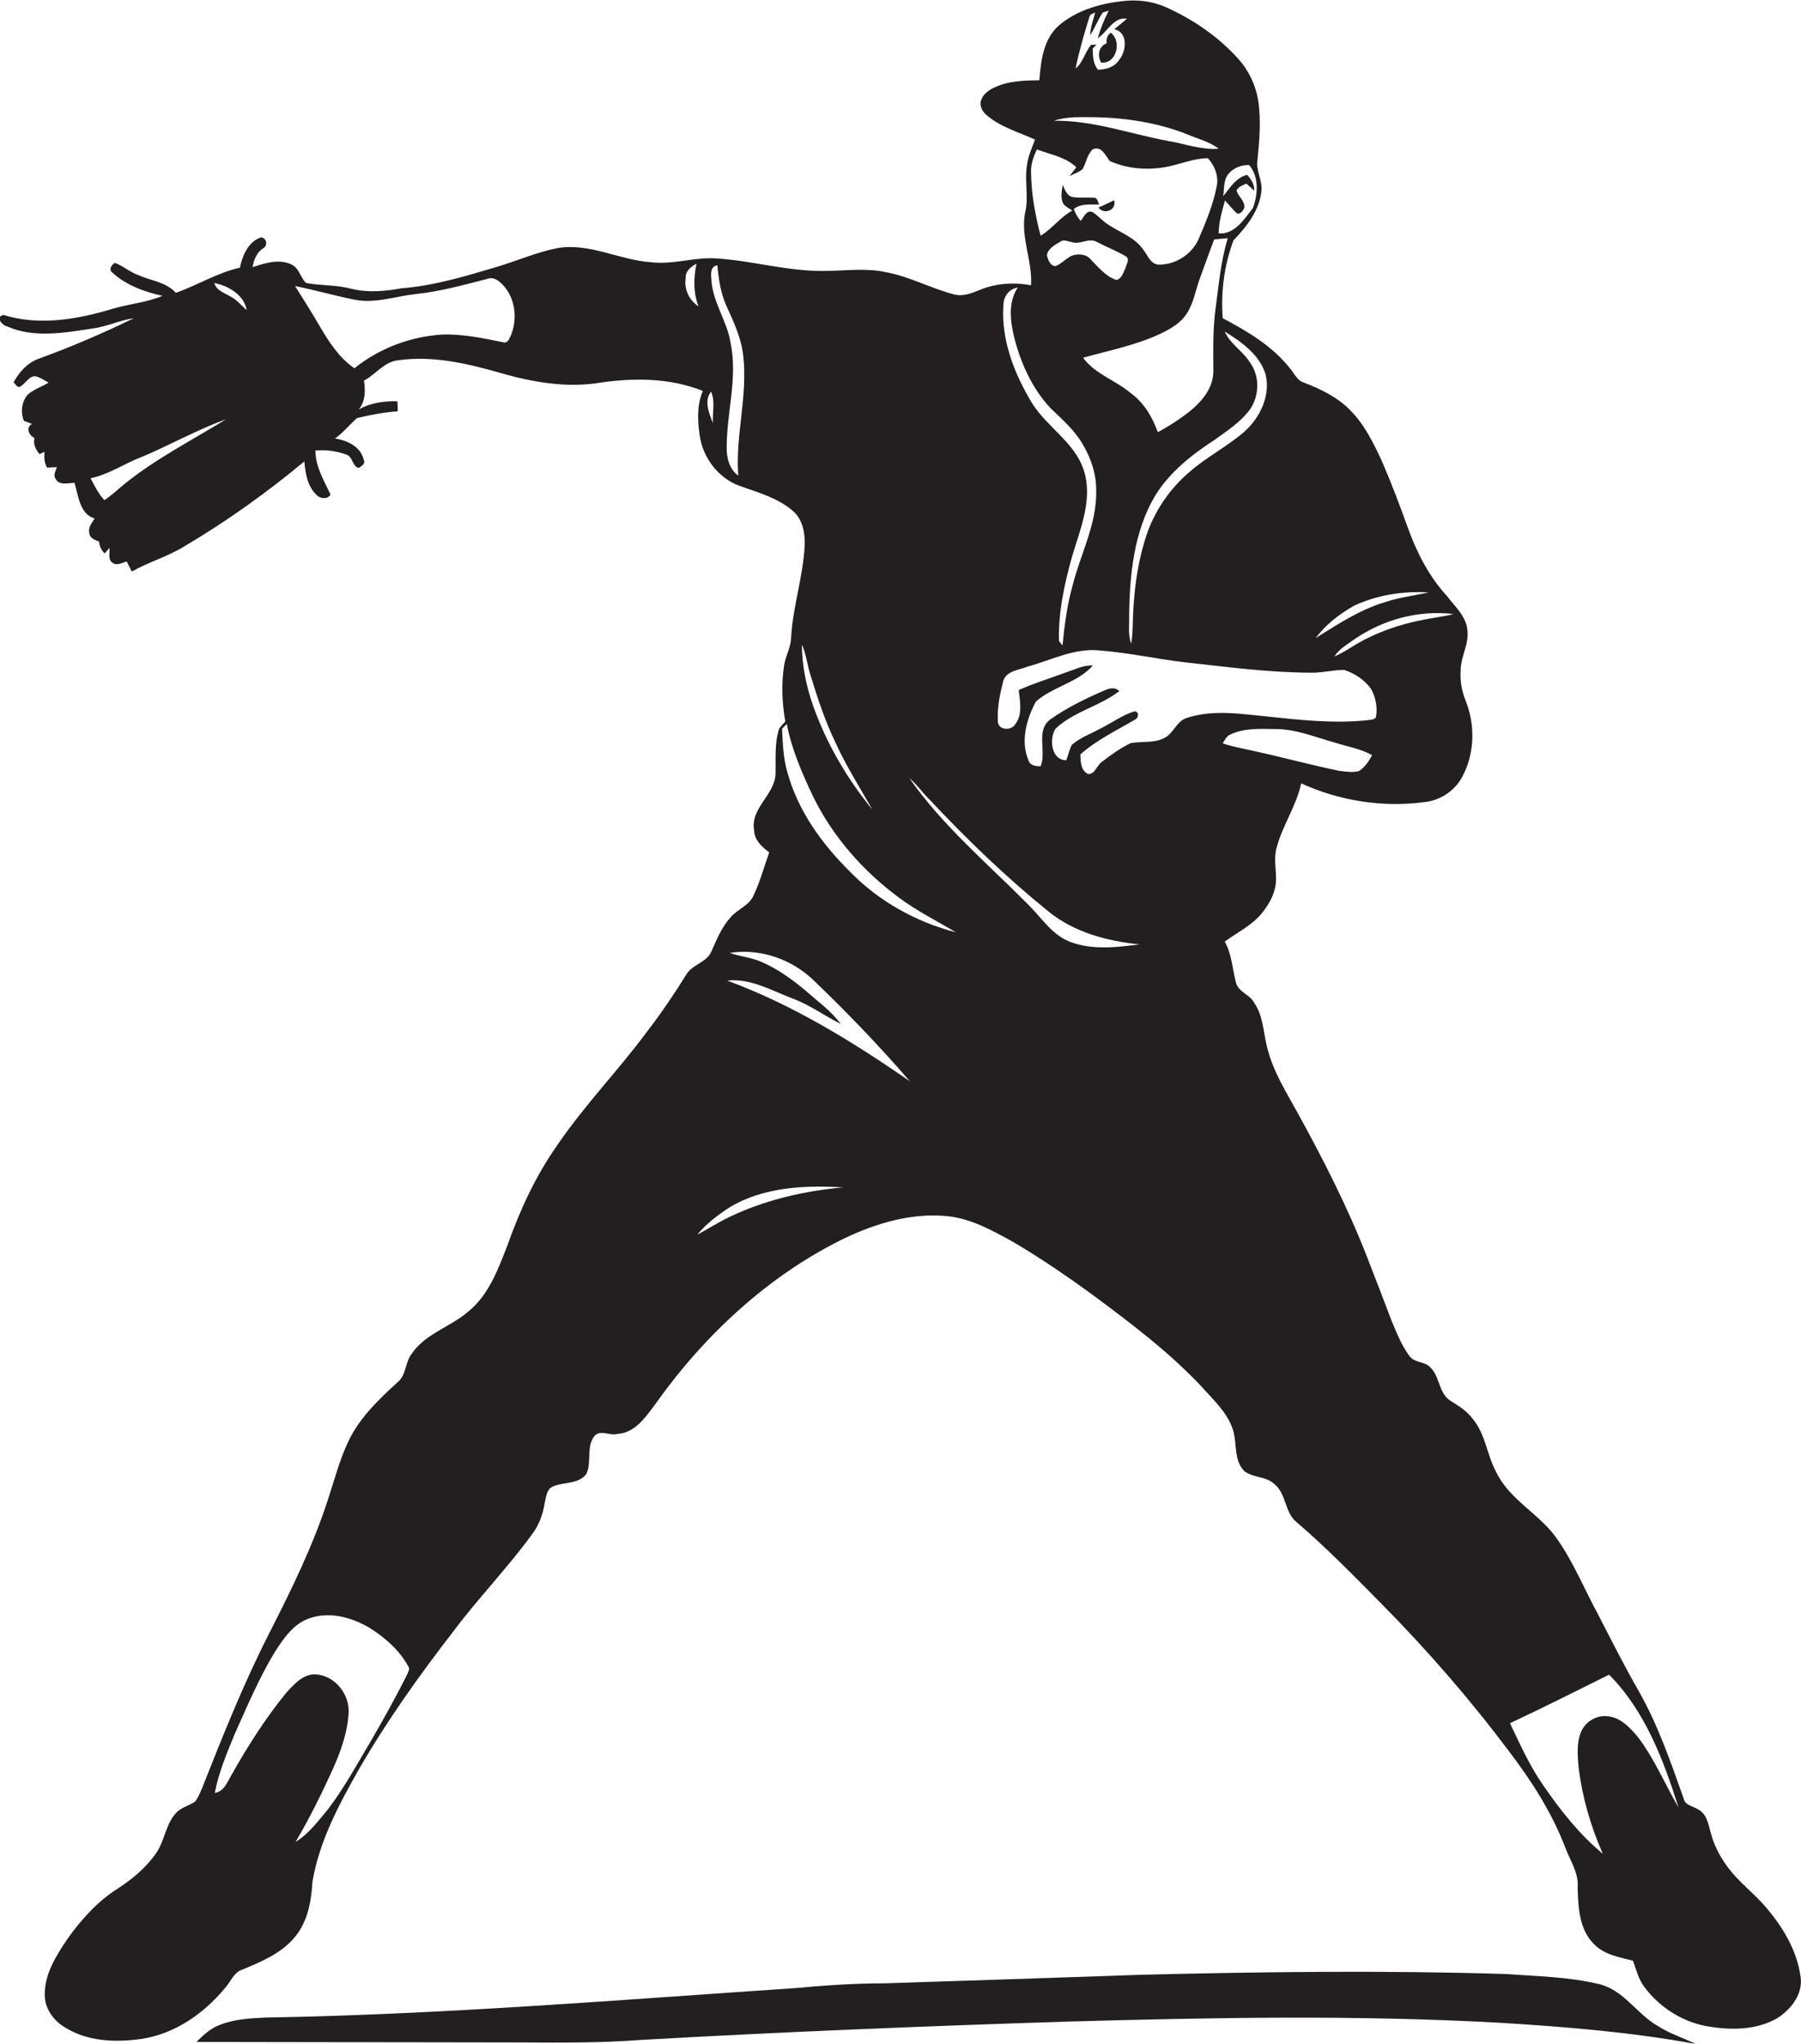
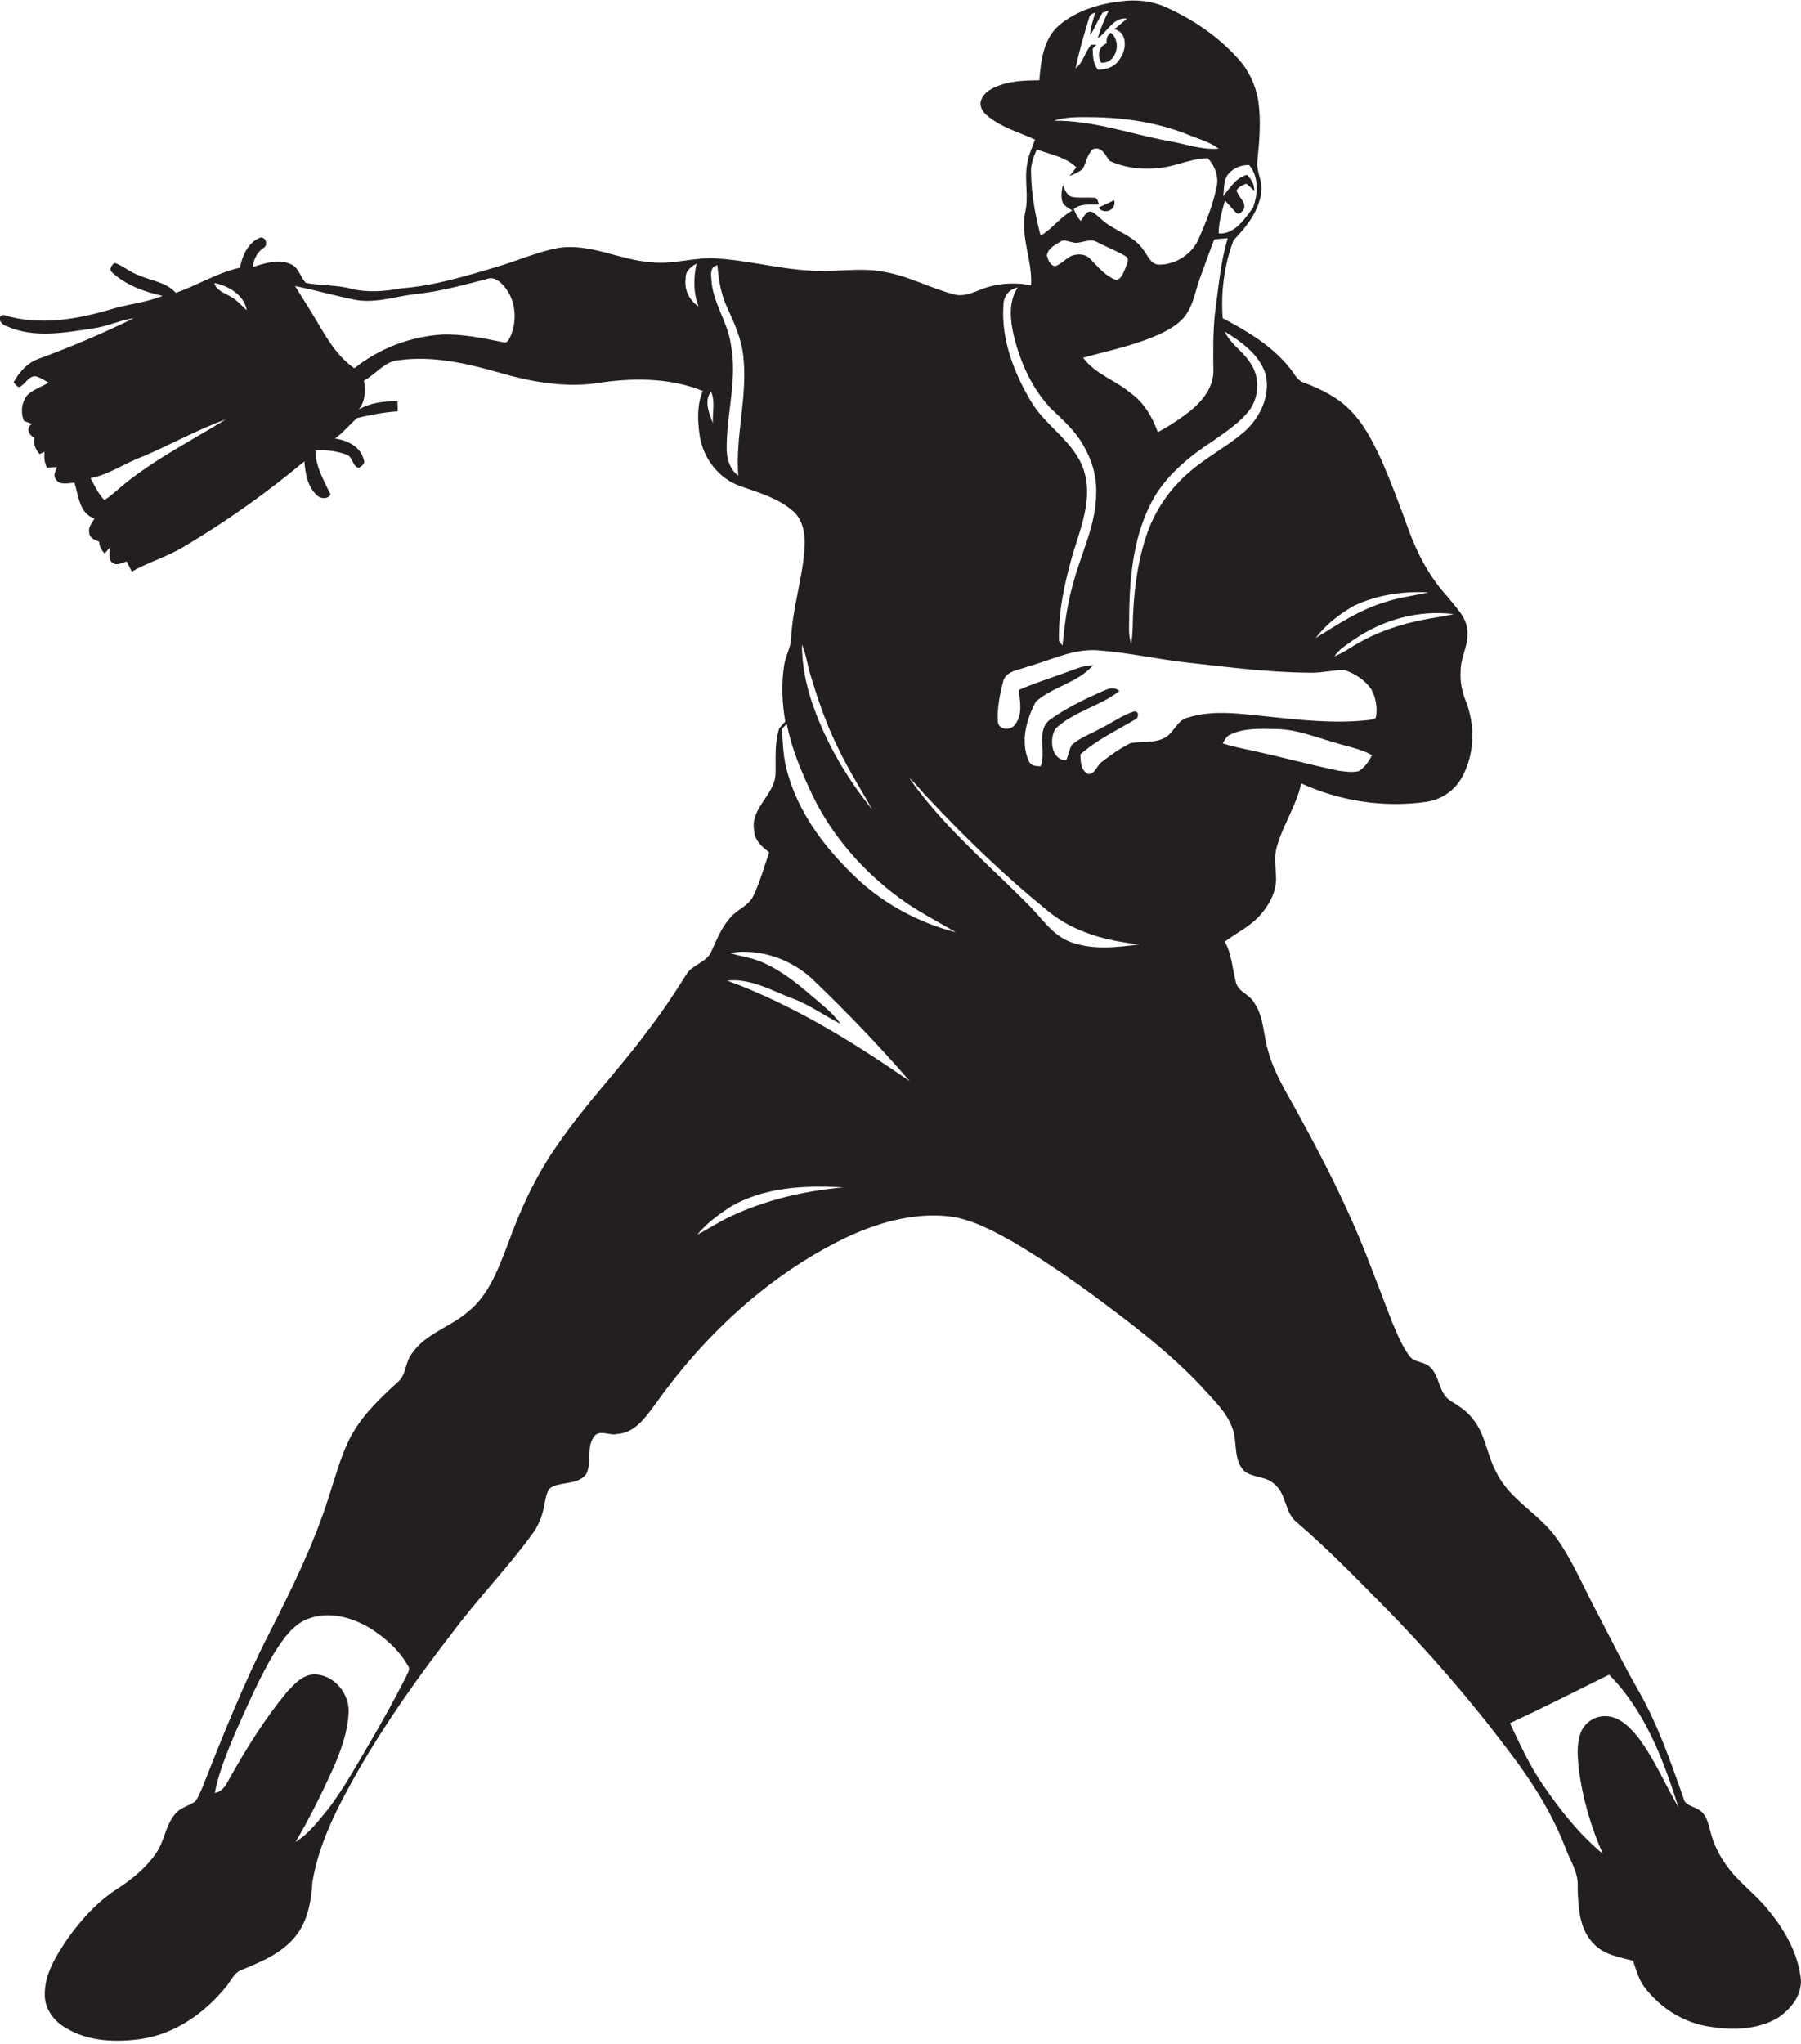
<svg xmlns="http://www.w3.org/2000/svg" version="1.1" id="Layer_1" x="0px" y="0px" viewBox="0 0 716 812.5" style="enable-background:new 0 0 716 812.5;" xml:space="preserve">
  <style type="text/css">
	.st0{fill:#231F20;}
</style>
  <g>
    <path class="st0" d="M715.8,785.6c-1.4-10.1-6.8-19.2-13.3-26.9c-4.9-6-11.5-10.6-16-17c-3-4.1-5.3-8.7-6.5-13.6   c-0.9-3.3-1.6-7.2-5-8.9c-2.1-1.3-5.2-1.6-5.7-4.4c-5.1-14.4-10.1-28.9-17.6-42.2c-5.8-10.1-11-20.4-16.3-30.7   c-5.4-9.9-9.7-20.6-16.2-29.9c-6.8-10.1-18.9-15.5-24.3-26.7c-3.8-6.9-4.3-15.3-9.5-21.4c-2.3-3.1-5.6-5.1-8.8-7.1   c-4.7-3-4.1-9.6-8-13.3c-2.3-2.4-6.3-1.7-8.3-4.5c-3.1-4.2-5-9.1-7-13.8c-3.2-8.5-6.5-17-9.8-25.5c-7.8-20-17.6-39.2-28-58   c-4.3-7.8-9.1-15.5-11.4-24.1c-1.9-6.3-1.6-13.4-5.5-19c-1.8-3.4-6.5-4.3-7.3-8.3c-1.4-5.4-1.6-11.1-4.4-16   c4.9-3.6,10.6-6.3,14.5-11c3.4-4,6.1-9.1,5.9-14.5c-0.1-4-0.9-8.2,0.3-12.1c2.4-8.8,7.8-16.4,9.7-25.3c15.3,7,32.6,9.7,49.3,7.4   c6-0.7,11.5-4.3,14.5-9.6c5.2-9.3,5.5-20.8,1.6-30.6c-1.5-3.8-2.3-7.8-2-11.8c-0.1-5.6,3.3-10.5,2.7-16.1c-0.4-5.6-4.9-9.5-8-13.6   c-7-7.6-11.9-16.9-15.4-26.5c-3.3-9.2-6.8-18.5-10.7-27.5c-3.3-7-6.7-14.1-12.2-19.7c-5.1-5.4-11.9-8.7-18.7-11.3   c-2.7-0.8-3.8-3.6-5.5-5.6c-7-8.9-16.9-14.8-26.8-20c-0.8-10.4,0.6-21.2,4.3-31c5.2-5.4,10.3-11.8,11.1-19.6   c0.4-4.2-2.2-8-1.6-12.1c0.8-7.9,1.5-16,0.3-23.9c-1-6.1-3.8-12-8-16.6c-7.9-8.8-17.9-15.6-28.6-20.4c-5.5-2.5-11.8-3.2-17.8-2.4   c-8.8,1-17.8,3.7-24.7,9.5c-6.3,5.4-7.3,14.2-7.9,21.9c-5.9,0.1-12,0.2-17.5,2.7c-2.3,1-4.7,2.6-5.6,5.1c-0.9,2.3,0.5,4.8,2.3,6.2   c5.5,4.7,12.6,6.6,19.1,9.6c-1.3,3.3-2.7,6.5-3.2,10c-1.1,6.4,0.8,12.9-0.8,19.2c-1.8,9.7,3,19,2.4,28.7   c-6.8-1.3-14.1-0.8-20.5,1.9c-3.2,1.3-6.7,2.7-10.2,1.7c-9.2-2.4-17.6-7.1-27-8.8c-8.1-1.8-16.3-0.5-24.5-0.5   c-14.2,0.2-27.9-3.9-42-4.9c-9.1-0.9-18.1,2.6-27.2,1.4c-12.4-0.9-24.1-7.7-36.8-5.6c-8.2,1.6-15.9,5-23.9,7.4   c-12.5,3.7-25.1,7.6-38.2,8.6c-6.5,1.2-13.3,1.8-19.9,0.2c-5.9-1.6-12-1.2-18-2.3c-2.3-2.1-2.7-5.8-5.7-7.3c-5-2.5-10.7-0.6-15.6,1   c0.5-2.9,1.6-5.8,4.2-7.5c2.1-1.1,1.3-4.4-1-4.3c-4.9,1.8-7.3,7.2-8.2,12c-9,2-16.9,7-25.5,10c-3.8-4.3-10-4.8-15-7.1   c-3.3-1.1-6-3.7-9.3-4.8c-1.2,0.8-2.5,2.6-1,3.8c5.5,5.1,12.8,7.7,20,9.3c-6.4,2.7-13.4,3.2-20,5.2c-13.9,4.2-29.1,6.8-43.2,2.4   c-3.3,0.6-0.8,4,1.3,4.5c10.7,4.8,22.8,2.6,34,0.9c5.7-0.7,10.8-3.3,16.5-4.1c-12.3,6-24.9,11.4-37.8,16.1c-4.5,1.6-7.8,5.3-10,9.4   c0.8,0.7,1.7,2.6,2.9,1.5c2.1-1.3,3.5-4.6,6.4-3.8c1.6,0.6,3.1,1.5,4.6,2.4c-2.8,1.7-6,2.7-8.4,4.9c-2.3,2.8-2.8,6.9-1.4,10.3   c1.1,0.4,2.1,0.8,3.2,1.2c-2.6,1.6-1.2,4.5,1,5.6c-0.6,2.4,0.5,4.6,2,6.4c0.5-0.2,1.5-0.7,2-0.9c-0.2,2.2-0.1,4.3,1,6.3   c1.3-0.1,2.6-0.2,3.9-0.2c-0.4,1.5-1.6,3.1-0.5,4.6c1.3,2.8,5.1,1.7,7.5,1.6c1.6,5.1,2,12.4,8,14.2c-1,1.8-2.7,3.5-2.1,5.8   c0.1,2,2.3,2.8,3.9,3.4c0.1,1.8,0.9,3.4,2.2,4.7c0.5-0.5,1.4-1.6,1.9-2.2c0.3,2-0.8,4.8,1.4,6c1.7,1.2,3.8-0.2,5.5-0.6   c0.6,1.3,1.3,2.7,2,4c6.9-3.9,14.5-6,21.2-10.2c16.7-9.9,32.5-21.2,47.4-33.6c0.4,4.7,1.2,9.9,4.8,13.3c1.4,1.6,4.5,1.9,5.6-0.1   c-2.6-5.6-6-11.1-6-17.5c4.1-0.4,8.4,0.2,12.3,1.6c2.6,0.8,2.3,4.7,4.9,5.3c1.1-0.7,2.8-1.6,2-3.2c-1.2-5.3-6.5-7.7-11.4-8.5   c3.2-2.3,5.7-5.4,8.7-8.1c5.3-1.3,10.7-2.3,16.2-2.7c0-1.3,0-2.6-0.1-4c-5.3-0.1-10.8,0.6-15.4,3.3c2.7-3.2,2.7-7.6,2.1-11.5   c4.7-2.5,8.1-7.6,13.7-8.1c13.5-1.9,27,1.2,40,4.9c12.4,3.6,25.4,6,38.3,4.3c14.2-2.3,29.3-2.4,42.7,3c-2.4,5.7-2.1,12-1.2,18   c1.4,8.8,7.5,16.8,16,19.8c7.3,2.6,15,4.7,21,9.9c3.9,3.3,4.9,8.8,4.7,13.7c-0.6,12.5-4.8,24.5-5.4,37c-0.2,3.8-2.3,7.1-2.8,10.9   c-1.1,7.3-0.8,14.8,0.5,22.1c-0.8,0.9-1.6,1.8-2.4,2.7c-2,6-1.3,12.3-1.5,18.5c-0.6,8.2-10.1,13.4-8.5,22.1c0.1,3.8,3.1,6.6,6,8.7   c-2,5.7-3.6,11.6-6.2,17.1c-1.8,4.2-6.5,5.5-9.3,8.9c-3.5,3.9-5.4,8.8-7.5,13.4c-1.9,4.5-7.5,5.1-9.9,9.1   c-4.9,7.9-10.2,15.7-15.9,23.1c-11.3,15.2-24.6,28.9-35.3,44.6c-8.7,12.3-15,26-20,40.1c-3.7,9.5-7.4,19.7-15.6,26.3   c-7,6.1-17,8.7-22.4,16.7c-2.7,3.4-2.1,8.5-5.7,11.4c-7.3,6.7-14.7,13.7-19.2,22.8c-3.7,7.6-5.8,15.8-8.4,23.7   c-5.9,18.3-14.4,35.6-23.1,52.7c-10.3,20.1-18.7,41.2-27,62.2c-0.8,1.8-1.5,3.6-2.7,5.2c-2.5,1.8-6,2.4-8,5   c-3.8,4.5-4.2,10.7-7.5,15.5c-3.9,5.7-9.3,10.2-15.1,14c-8.1,5.1-14.6,12.3-20.1,20c-4.5,6.7-9.3,14.1-9.1,22.5   c0,5.6,3.8,10.5,8.5,13.1c8.9,5.4,19.9,5.7,29.9,4.3c13.3-2,24.9-10.1,33.3-20.3c2.2-2.4,3.4-6.1,6.7-7.2   c8.2-3.4,17.1-7.1,22.3-14.7c4.1-5.9,5.3-13.2,5.7-20.2c2.7-16.2,10.6-30.9,18.6-45c11-19,23.7-36.9,37.2-54.3   c9.9-13.3,21.5-25.2,31.3-38.6c2.8-3.6,4.5-8,5.2-12.5c0.6-2.4,0.7-5.7,3.3-6.8c4.3-1.9,10.2-0.8,13.3-5c2.3-4.8-0.3-11.1,3.5-15.4   c2.5-2.1,5.9,0.3,8.8-0.5c7.2-0.4,11.4-6.9,15.3-12.1c19.5-27.4,45-51.1,75.3-65.8c12.5-5.9,26.4-10,40.3-8.7   c9.6,0.9,18.2,5.7,26.5,10.3c11.2,6.6,22,14,32.5,21.7c14.8,11,29.6,22.2,42.3,35.7c4.6,5.2,10.1,10.1,12.4,16.8   c2,5.5,0.2,12.4,4.7,16.9c3.5,2.7,8.6,2,11.9,5.1c4.9,3.9,4,11.3,8.9,15.2c11.8,10.1,22.7,21.3,33.6,32.3   c18.3,18.5,35.4,38.2,51,59c8.9,11.7,16.8,24.1,22.1,37.8c1.9,5.3,5.5,10.2,5,16.1c0.2,7.8,0.6,16.8,6.6,22.6   c4.1,4.2,10,5.1,15.4,6.5c1.3,3.6,2.2,7.4,4.5,10.4c6.3,8.5,16,14.5,26.5,15.9c8.9,1.4,18.7,1.1,26.6-3.6   C712.7,798.2,716.9,792.1,715.8,785.6z M50.1,191.9c-2.9,2.3-5.5,4.9-8.6,6.9c-2.4-2.5-3.9-5.7-5.5-8.7c7.4-1.5,13.7-6,20.7-8.6   c11.1-4.7,21.7-10.7,33.1-14.8C76.5,174.9,62.4,182.1,50.1,191.9z M91.5,117.8c-2.3-1.4-5.5-2.3-6.3-5.3   c5.6,1.1,11.8,4.7,12.9,10.8C95.9,121.4,94.1,119.1,91.5,117.8z M203.2,133.1c-0.7,1.4-1.3,3.7-3.4,2.9c-7.9-1.6-16-3.3-24.1-3   c-12.6,0.8-25,5.5-34.8,13.4c-6-4.1-10-10.3-13.6-16.4c-3.2-5.5-6.6-10.9-10-16.3c7.9,1.6,15.6,3.8,23.5,5.4   c8.2,1.7,16.3-1.3,24.4-2.2c9.7-1,19-3.6,28.4-6c2.8-1.1,5.2,1,6.9,3C204.9,119.1,205.7,126.8,203.2,133.1z M272.6,110.6   c-0.2-2.8,2.1-4.6,4.3-5.8c-1.2,5.7-1.3,11.6,0.8,17C274,119.4,271.9,115,272.6,110.6z M283.4,168.2c-1.4-3.8-3.7-8.9-0.7-12.5   C284.4,159.5,283.2,164.1,283.4,168.2z M293.5,189.1c-3.6-2.7-4.7-7.2-4.6-11.4c0-13.7,4.4-27.4,1.6-41.1c-1.3-9-7.4-16.6-7.7-25.9   c-0.2-1.9-0.3-5,2.4-5.2c0.5,5.5,1.3,11,3.6,16.1c2.9,6.4,6,12.9,6.7,20C297.3,157.5,292.3,173.2,293.5,189.1z M161.5,666.4   c-4.5,8.8-9.2,17.4-14.2,25.9c-5.4,9.1-10.5,18.5-16.9,26.9c-3.9,4.7-7.6,9.7-12.9,13c5.5-9.3,10.3-19,14.8-28.9   c3.2-7.2,5.9-14.7,6.3-22.5c0.4-7.3-5.4-14.6-12.8-15.2c-5.1-0.4-8.8,3.8-11.9,7.2c-8.4,10.2-15.5,21.5-22,33   c-1.6,2.7-2.9,6.4-6.5,6.9c1.5-8.1,4.8-15.8,7.9-23.4c4.9-10.9,9.6-22,15.7-32.2c3.5-5.4,7.3-11.3,13.5-13.6   c8.2-3.2,17.4-0.6,24.6,3.7c6,3.8,11.6,8.7,15.1,15C163.3,663.5,162,665,161.5,666.4z M577.9,244.1c-3.9,1-7.8,1.4-11.7,2.2   c-9.7,1.8-19.2,5.1-27.7,10.2c-2.6,1.6-5.1,3.3-8,4.4c1.9-2.9,4.9-4.6,7.7-6.6C549.7,246.3,564,242.4,577.9,244.1z M538.1,240.9   c9.2-4.4,19.7-6,29.8-5.4c-5.8,1.3-11.8,2-17.4,3.9c-10,3-18.7,8.8-27.4,14.2C527,248.3,532.4,244.2,538.1,240.9z M496.9,162.8   c3.8-5.4,4-13.2,0.1-18.6c-2.8-4.6-7.9-7.4-10.1-12.4c6.7,4.1,14,9.3,16.3,17.2c1.9,8.4-2.3,17.1-8.5,22.6   c-6.9,6-15.1,10.1-21.9,16.1c-7.3,6.2-13,14.3-16.4,23.3c-4.4,12.3-5.9,25.5-6.1,38.6c-0.1,2.1-0.2,4.2-0.6,6.3   c-1.3-3.6-0.7-7.5-0.8-11.3c0.2-16.2,1.9-33.3,10.3-47.5c5.7-9.3,14.5-16.3,23.6-22.2C487.8,171.3,493.2,167.8,496.9,162.8z    M483,124.7c-0.8,7.6-0.7,15.3-0.6,22.9c-0.1,7.7-6,13.6-11.9,17.8c-3.3,2.4-6.7,4.5-10.2,6.4c-2.2-6.1-5.6-11.9-11-15.7   c-5.9-5-14-7.4-18.7-13.9c10.4-2.9,21.2-5,31.1-9.7c3.9-1.9,7.8-4.2,10.2-8c2.7-4.2,3.4-9.2,5.1-13.8c1.9-5.1,3.7-10.3,5.7-15.5   c1.8-0.2,3.6-0.4,5.4-0.5C485.1,104.6,484.4,114.7,483,124.7z M426,101.7c-2.3,1.1-4,3.2-6.4,4.1c-2.1-0.1-2.9-2.5-3.4-4.2   c0.3-2.9,3.5-4.4,5.8-5.8c1.3-0.6,2.7,0.3,4,0.4c3.3,1.3,6.8-1.9,10.1,0c3.8,2,7.8,3.5,11.5,5.7c1.7,1.1,0.2,3.1-0.1,4.5   c-0.9,1.8-1.4,4.3-3.7,4.9c-4.4-1.5-7.3-5.3-10.5-8.5C431.5,100.9,428.4,100.8,426,101.7z M491.6,75.7c0.8-1.5,2.4-2.1,3.9-2.7   c1,0.9,2.1,1.8,3.1,2.8c0.2-2.5-1.2-4.6-2.8-6.3c-4.5,1.1-6.8,5.2-9.5,8.5c0.4-2.7,0.1-5.6,1.5-8.1c1.9-2.9,5.4-4.4,8.8-4.3   c4,4.7,3.5,11.7,1.5,17.1c-3.4,4.4-7.2,10.5-13.6,10.1c0-4.5,1.3-8.8,2.5-13.1c1.6,1.7,3,3.5,4.7,5.1c1.4,0.6,2.5-1.1,3-2.2   C495,79.8,492.2,78.2,491.6,75.7z M433.1,6.7c0.3-1.1,1.4-1.3,2.3-1.7c-0.8,3-1.9,5.9-2,9c1.9-2.8,3-6.1,5-9   c0.6-0.2,1.8-0.6,2.4-0.8c-1.8,3.5-3.3,7.2-4.4,11c3.9-2.5,6.2-8.5,11.6-7.8c-1.6,1.5-3.3,2.8-5,4.2c5.5,1.3,4.9,8.5,2,12.1   c-1.8,2.9-5.2,4-8.5,4c-2-2.4-2-5.4-2.1-8.4c0.4-0.4,1.1-1.1,1.5-1.5c-0.5,0-1.5,0-2.1,0c-2.5,2.9-3.2,7.1-6.2,9.4   C429,20.4,431,13.5,433.1,6.7z M435.7,46.6c12.3,0.3,24.7,2.2,36.3,6.8c4.2,1.8,8.8,2.9,12.5,5.7c-6.8,0.6-13.2-1.9-19.8-3   c-15.2-2.8-30-8.3-45.7-8.1C424.3,46.2,430.1,46.6,435.7,46.6z M409.9,68.6c-0.2-3.2,1-6.3,2.3-9.2c5.3,2,11.5,3,15.7,7.1   c-0.9,1.2-1.8,2.3-2.7,3.5c1.8-0.9,3.7-1.5,5.2-2.8c1.5-2.6,1.8-5.9,4.1-7.9c3.6-1.3,4.9,2.5,6.7,4.7c8.2,3.7,17.8,3.9,26.5,1.4   c4.1-1.1,8.3-2.5,12.5-2.5c2.8,3,4.5,7.5,3.4,11.7c-1.4,6.9-4.1,13.5-6.9,20c-2.6,6.4-9.4,10.8-16.3,10.6c-3.1-0.4-4.1-3.7-5.8-5.8   c-3.3-5-9.2-6.9-14-10.1c-2.3-1.4-4-3.6-6.3-5c-2.5-1-3.4,2.2-4.7,3.5c-1.2-1.4-2.1-3-2.7-4.7c2.8-2.3,6.6-1.7,10-1.8   c-0.4-1.1-0.7-3-2.3-2.7c-2.8-0.2-5.5,0.2-8.3-0.3c-2.2-0.5-3-3-3.8-4.8c-0.4,2.5-1,5.1,0.2,7.5c1,1.2,2.4,1.9,3.6,2.7   c-4.8,2.6-7.9,7.2-12.6,10C411.6,85.7,410,77.2,409.9,68.6z M398.9,121.5c0-3.5,2.1-6.6,5.7-7.2c-3.8,5.8-3,13-1.5,19.4   c2.6,10.5,7.2,20.8,14.7,28.7c4.6,4.4,9.5,8.7,12.7,14.3c3.4,5.7,5.5,12.3,5.3,19c0.1,13-6.3,24.7-9.4,37.1   c-2.2,7.8-3.2,15.8-4,23.8c-0.4-0.5-1.1-1.4-1.4-1.8c-0.3-11.5,2.2-22.9,5.3-33.9c3.3-11,8.3-22.7,4.5-34.2   c-3.7-11-14.7-17-20.6-26.6C403.2,148.5,398,135.1,398.9,121.5z M322.2,268.3c2.8,9.2,5.8,18.3,10,27c4.2,9.2,9.6,17.7,14.6,26.5   c-10.1-12.3-18.3-26.4-23.6-41.4c-2.7-7.8-4.4-16-4.4-24.2C320.5,259.9,320.9,264.3,322.2,268.3z M289.9,483.8   c-4.4,2.1-8.5,4.8-12.7,7c3.6-4.4,8.2-7.8,12.9-10.9c13.5-8.1,29.9-8.8,45.2-7.9C319.6,473.4,304.1,477,289.9,483.8z M289.1,389.8   c9.4-1,17.7,4,26.2,7.2c6.7,2.5,12.5,6.8,18.9,10c-3.8-5.2-9.1-8.9-13.8-13.1c-5.4-4.5-11.1-8.7-17.6-11.5   c-4.1-1.8-8.6-2.2-12.7-3.6c12.3-2,25.2,2.7,33.9,11.4c13.1,12.6,25.8,25.8,37.7,39.6C339,414.1,315.2,399.4,289.1,389.8z    M337.9,346.5c-11-10.9-20.4-23.8-24.7-38.9c-1.8-5.8-2-11.9-2.3-17.9c0.6-0.6,1.2-1.3,1.9-1.9c1.9,10,6,19.4,10.3,28.5   c7.8,16.1,20,30,34.4,40.6c7.1,5.3,15,9.2,22.5,13.7C364.1,366.5,349.3,358.2,337.9,346.5z M425.7,374.5c-7.4-2.7-11.6-9.7-17-15   c-16.2-16.3-34-31.3-47.2-50.2c3,2.5,5.2,5.8,8,8.5c14.8,15.8,30.5,30.9,47.3,44.5c10.2,8.3,23.3,11.8,36.2,13.1   C444,376.6,434.4,377.7,425.7,374.5z M472.1,285.3c-4.4,1.1-5.5,6.5-9.5,8.2c-4.1,2-8.8,1.1-13.1,1.9c-4.1,2-7.9,4.7-11.5,7.5   c-2,1.4-2.6,4.8-5.3,4.8c-3.1-1.3-3.1-5-3.2-7.8c6.5-5.8,14.4-9.5,21.8-13.9c1.5-0.6,1.6-3.4-0.4-3.2c-4.8,1.5-8.9,4.6-13.4,6.8   c-3.8,2.1-8.1,3.6-11.4,6.5c-1,1.9-1.4,4.1-2.2,6.1c-6.1,0-6.8-8.6-4.3-12.5c7.2-6.9,17.6-8.9,25.4-15c-2.5-2.3-5.4-0.4-7.9,0.6   c-6.7,3-13.3,6.3-19.3,10.5c-6.3,4.3-1.6,12.8-4.1,18.8c-1.9,0-4.1-0.2-4.8-2.3c-3.3-7.7-0.8-16.4,2.9-23.4   c6.8-6,16.7-7.5,22.7-14.4c-3.9-0.1-7.4,1.7-11,2.9c-6.2,2.3-12.5,4.2-18.5,6.9c0.5,4.5,1.6,9.6-1.3,13.5c-1.6,2.8-6.9,2.6-7-1.1   c-0.3-5.3,0.8-10.7,2.1-15.8c1.1-4.3,6.3-4.5,9.7-5.9c9.5-2.6,18.9-7.6,29-6.4c11.4,0.9,22.5,3.4,33.8,4.7   c16.3,1.8,32.7,4,49.2,4.1c4.7,0.2,9.3-1.1,13.9-1.1c4.2,1.4,8.2,4,10.7,7.6c1.9,3.4,2.6,7.5,1.9,11.3c-0.9,1-2.3,0.9-3.5,1.1   c-13.3,1.4-26.7-0.1-39.9-1.5C493.3,283.8,482.4,282,472.1,285.3z M489.1,292c5.4-2.6,11.7-2.3,17.5-2.2c8.4-0.1,16.2,3.2,24.1,5.4   c5,1.6,10.2,2.4,14.8,5c-1.3,2.4-2.9,4.8-5.2,6.3c-2.6,0.7-5.4,0.2-8-0.1c-11.5-2.4-22.9-5.5-34.4-8c-4-0.9-8-1.6-11.8-2.9   C486.9,294.2,487.6,292.6,489.1,292z M651,690.3c-3.2-3.8-7.1-7.9-12.4-8.1c-4.3-0.3-8.5,2.4-10.1,6.4c-1.8,4.5-1.3,9.5-0.9,14.2   c1.5,11.8,4.8,23.2,9.6,34.1c-9.3-7.7-16.8-17.2-23.6-27.1c-5.4-7.7-9.3-16.4-13.3-24.8c13.3-6.2,26.3-12.8,39.4-19.3   c14.3,14.4,21.6,33.8,27.6,52.8C661.8,709,657.6,698.9,651,690.3z" />
    <path class="st0" d="M441.6,13c-1.4,1-1.9,2.5-1.6,4.2c-3.2,1.2-3.9,4.9-2.2,7.7C443.9,25.4,446.1,16.5,441.6,13z" />
    <path class="st0" d="M442.9,79.6c-2,1-4.1,2-6.2,2.9C439,85.6,444.1,83.4,442.9,79.6z" />
-     <path class="st0" d="M635.7,788.7c-12.1-2.9-24.7-3.1-37-4c-48.3-1.5-96.7-0.9-145,0.3c-34,1.2-68,2.3-102,3.4   c-11.9,0-23.8,0.8-35.6,1.9C246,795,175.9,800.8,105.6,802c-6,0.3-12.2,0.6-17.9,2.8c-3.8,1.3-6.8,4.1-9.6,6.9   c43.2,0.1,86.3,0.1,129.5,0.2c15.7,0.1,31.4,0.2,47.1-1c56.6-3.2,113.2-5.5,169.9-7.3c57.4-1.6,114.8-2.7,172.1,0.5   c25.9,1.6,51.9,3.7,77.4,8.4c-5-2.5-10.4-4.1-15.1-7.2C650.7,800.6,645.5,791,635.7,788.7z" />
  </g>
</svg>